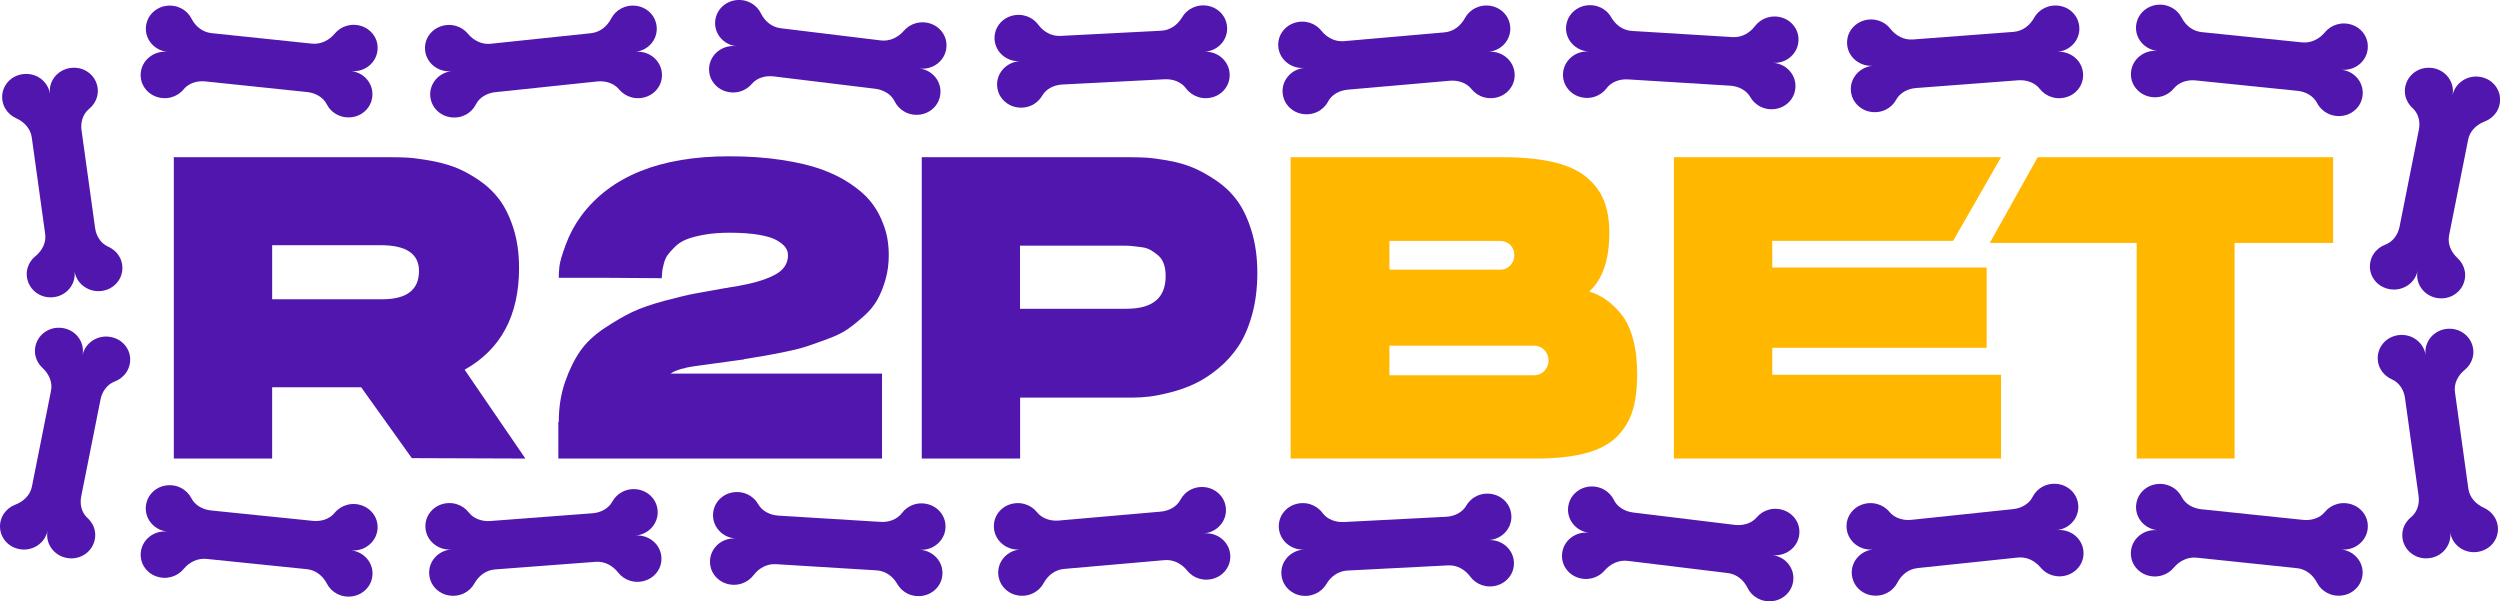
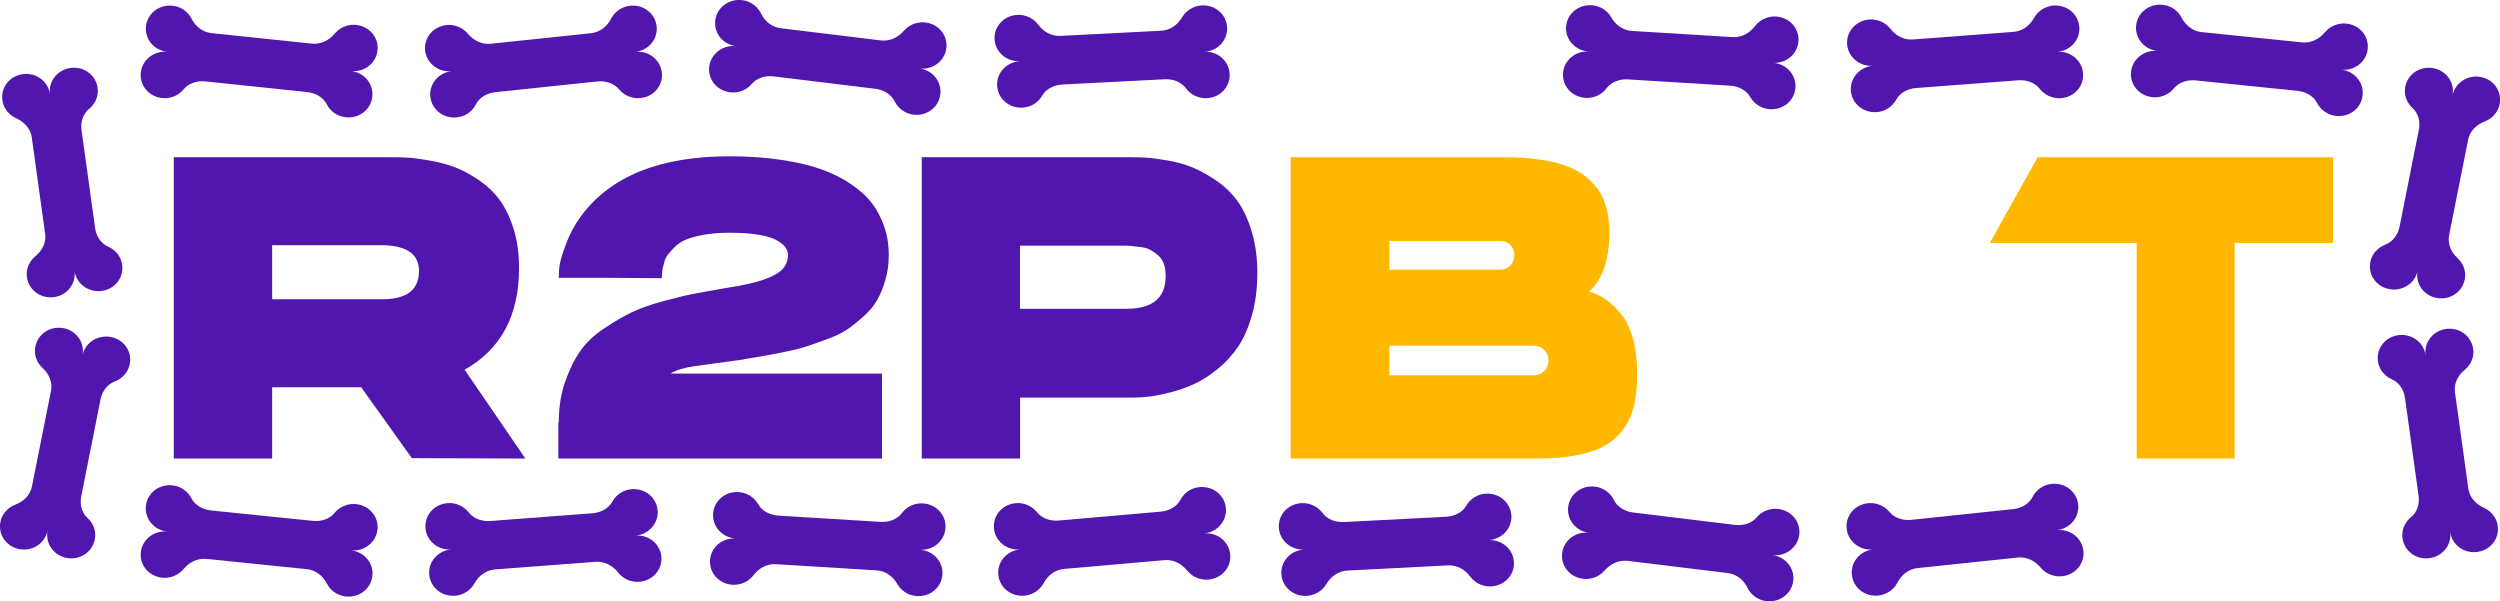
<svg xmlns="http://www.w3.org/2000/svg" width="212" height="51" viewBox="0 0 212 51" fill="none">
  <g clip-path="url(#clip0_1962_387)">
    <path fill-rule="evenodd" clip-rule="evenodd" d="M138.832 31.715C138.832 32.928 138.707 33.954 138.454 34.792C138.203 35.629 137.764 36.369 137.13 37.01C136.496 37.653 135.61 38.125 134.463 38.431C133.318 38.736 131.9 38.885 130.205 38.885H109.445V13.332H127.344C129.039 13.332 130.477 13.464 131.656 13.731C132.838 13.997 133.777 14.416 134.484 14.987C135.187 15.559 135.695 16.224 136.004 16.991C136.313 17.758 136.471 18.67 136.471 19.738C136.471 22.043 135.898 23.707 134.752 24.724C135.253 24.868 135.724 25.096 136.167 25.397C136.609 25.698 137.045 26.113 137.471 26.634C137.902 27.154 138.235 27.855 138.475 28.728C138.715 29.601 138.832 30.6 138.832 31.715ZM117.821 20.432V22.87H127.234C127.567 22.87 127.848 22.749 128.075 22.506C128.303 22.263 128.416 21.973 128.416 21.633C128.416 21.293 128.303 21.007 128.075 20.776C127.848 20.545 127.567 20.432 127.234 20.432H117.821ZM130.062 31.825C130.42 31.825 130.716 31.703 130.957 31.46C131.196 31.218 131.314 30.92 131.314 30.567C131.314 30.215 131.196 29.918 130.957 29.676C130.716 29.433 130.42 29.311 130.062 29.311H117.821V31.824L130.062 31.825Z" fill="#FFB700" />
-     <path d="M141.948 13.332H169.689L165.625 20.427H150.287V22.686H168.47V29.492H150.287V31.785H169.689V38.881H141.948V13.332Z" fill="#FFB700" />
    <path d="M197.849 13.332H172.798L168.734 20.603H181.191V38.885H189.494V20.603H197.849V13.332Z" fill="#FFB700" />
    <path d="M79.605 8.518C79.354 9.137 78.757 9.604 78.077 9.709C77.089 9.863 76.232 9.351 75.865 8.594C75.57 7.984 74.913 7.611 74.222 7.527L65.604 6.478C64.916 6.394 64.189 6.598 63.751 7.117C63.207 7.762 62.254 8.053 61.335 7.673C60.699 7.41 60.233 6.816 60.146 6.152C59.968 4.812 61.138 3.76 62.427 3.917C61.138 3.76 60.273 2.471 60.791 1.211C61.052 0.575 61.679 0.106 62.381 0.017C63.349 -0.106 64.167 0.395 64.524 1.129C64.849 1.796 65.445 2.302 66.202 2.394L74.694 3.428C75.454 3.521 76.164 3.173 76.654 2.604C77.193 1.979 78.12 1.692 79.023 2.044C79.679 2.3 80.161 2.907 80.248 3.585C80.418 4.926 79.263 5.966 77.975 5.809C79.263 5.966 80.114 7.262 79.604 8.517L79.605 8.518Z" fill="#5016AD" />
    <path d="M31.449 8.704C31.208 9.328 30.62 9.805 29.943 9.922C28.958 10.092 28.091 9.595 27.711 8.845C27.404 8.24 26.742 7.878 26.048 7.806L17.413 6.903C16.725 6.831 16.001 7.047 15.572 7.573C15.04 8.228 14.092 8.535 13.167 8.17C12.526 7.918 12.05 7.331 11.95 6.67C11.748 5.333 12.898 4.261 14.19 4.396C12.898 4.261 12.01 2.987 12.505 1.719C12.754 1.078 13.373 0.599 14.073 0.498C15.038 0.36 15.865 0.846 16.236 1.574C16.573 2.235 17.178 2.731 17.936 2.81L26.445 3.7C27.207 3.78 27.91 3.421 28.391 2.844C28.918 2.21 29.84 1.907 30.75 2.244C31.41 2.489 31.903 3.087 32.002 3.764C32.197 5.103 31.06 6.162 29.769 6.027C31.06 6.162 31.935 7.443 31.448 8.706L31.449 8.704Z" fill="#5016AD" />
    <path d="M63.094 30.478L63.086 30.459C63.851 30.337 64.436 30.244 64.842 30.169C65.249 30.099 65.838 29.982 66.615 29.825C67.391 29.668 68.009 29.508 68.476 29.351C68.94 29.195 69.517 28.988 70.211 28.733C70.906 28.478 71.459 28.204 71.877 27.915C72.296 27.625 72.751 27.258 73.239 26.823C73.727 26.389 74.109 25.927 74.385 25.441C74.662 24.956 74.893 24.385 75.084 23.731C75.275 23.078 75.368 22.374 75.368 21.622C75.368 21.137 75.324 20.655 75.242 20.186C75.16 19.716 74.994 19.188 74.742 18.604C74.491 18.021 74.165 17.489 73.759 17.004C73.352 16.518 72.8 16.041 72.093 15.568C71.386 15.094 70.581 14.695 69.675 14.366C68.768 14.038 67.642 13.771 66.293 13.564C64.948 13.356 63.461 13.254 61.839 13.254C55.97 13.254 51.781 14.941 49.277 18.315C48.728 19.067 48.294 19.881 47.973 20.753C47.651 21.626 47.473 22.244 47.436 22.609C47.399 22.973 47.383 23.29 47.383 23.556H51.069L56.117 23.591C56.142 23.348 56.154 23.172 56.154 23.062C56.154 22.953 56.195 22.737 56.28 22.409C56.361 22.083 56.471 21.825 56.601 21.645C56.731 21.461 56.934 21.23 57.211 20.953C57.487 20.675 57.82 20.456 58.215 20.299C58.609 20.142 59.113 20.009 59.734 19.9C60.356 19.79 61.059 19.735 61.847 19.735C62.847 19.735 63.696 19.794 64.387 19.915C65.078 20.041 65.594 20.201 65.928 20.408C66.261 20.612 66.497 20.811 66.626 21.007C66.756 21.203 66.821 21.406 66.821 21.625C66.821 22.087 66.675 22.478 66.374 22.807C66.074 23.136 65.55 23.433 64.798 23.7C64.046 23.97 63.025 24.197 61.737 24.392C61.688 24.416 61.615 24.427 61.522 24.427C60.806 24.555 60.194 24.666 59.684 24.758L59.681 24.758L58.998 24.881C58.389 24.991 57.519 25.198 56.386 25.499C55.251 25.805 54.338 26.118 53.647 26.447C52.955 26.776 52.167 27.229 51.285 27.813C50.403 28.396 49.708 29.046 49.208 29.762C48.709 30.478 48.278 31.354 47.92 32.383C47.562 33.416 47.384 34.552 47.384 35.789H47.347V38.884H74.795V31.679H56.865C57.08 31.531 57.372 31.405 57.742 31.296C58.112 31.19 58.477 31.108 58.835 31.061C59.099 31.026 59.504 30.97 60.051 30.895L60.056 30.894L60.697 30.806C61.413 30.708 62.075 30.617 62.682 30.534L63.094 30.478Z" fill="#5016AD" />
    <path fill-rule="evenodd" clip-rule="evenodd" d="M14.739 13.332H33.206C33.682 13.332 34.137 13.343 34.568 13.367C34.999 13.391 35.6 13.47 36.376 13.602C37.153 13.735 37.856 13.919 38.489 14.15C39.12 14.381 39.794 14.733 40.509 15.207C41.224 15.681 41.826 16.24 42.317 16.882C42.805 17.524 43.211 18.346 43.532 19.34C43.853 20.334 44.016 21.465 44.016 22.725C44.016 26.753 42.475 29.629 39.399 31.351L44.552 38.885L34.924 38.85L30.629 32.842H23.078V38.885H14.739V13.332ZM32.418 25.378C34.495 25.378 35.531 24.576 35.531 22.976C35.531 21.519 34.445 20.792 32.276 20.792H23.079V25.378H32.418Z" fill="#5016AD" />
    <path fill-rule="evenodd" clip-rule="evenodd" d="M95.808 13.332H78.162L78.161 13.333H78.165V38.885H86.505V33.715H96.096C96.527 33.715 96.995 33.687 97.494 33.625C97.998 33.566 98.6 33.441 99.302 33.261C100.01 33.077 100.681 32.838 101.327 32.533C101.969 32.232 102.627 31.805 103.293 31.261C103.961 30.713 104.533 30.083 105.013 29.367C105.488 28.651 105.879 27.759 106.175 26.69C106.472 25.622 106.622 24.437 106.622 23.141C106.622 21.845 106.46 20.667 106.139 19.61C105.818 18.557 105.411 17.697 104.923 17.027C104.432 16.358 103.834 15.783 103.115 15.297C102.395 14.812 101.721 14.44 101.091 14.186C100.457 13.931 99.754 13.735 98.978 13.602C98.202 13.47 97.6 13.391 97.17 13.367C96.739 13.343 96.284 13.332 95.808 13.332ZM98.847 23.414C98.847 25.257 97.75 26.181 95.556 26.181L95.552 26.185H86.497V20.835H95.409C95.646 20.835 95.861 20.846 96.052 20.87C96.109 20.877 96.172 20.885 96.24 20.893L96.241 20.893C96.396 20.913 96.578 20.935 96.788 20.959C97.084 20.995 97.34 21.073 97.555 21.194C97.771 21.315 97.986 21.464 98.202 21.648C98.417 21.828 98.575 22.067 98.685 22.357C98.795 22.65 98.847 23.003 98.847 23.414Z" fill="#5016AD" />
    <path d="M54.913 8.166C55.55 7.912 56.018 7.324 56.114 6.665L56.115 6.666C56.309 5.331 55.171 4.261 53.88 4.397C55.171 4.262 56.046 2.99 55.558 1.724C55.312 1.084 54.697 0.602 53.998 0.5C53.035 0.359 52.202 0.846 51.827 1.575C51.486 2.239 50.879 2.735 50.118 2.815L41.609 3.711C40.85 3.79 40.149 3.432 39.673 2.855C39.15 2.22 38.233 1.917 37.322 2.253C36.66 2.497 36.162 3.093 36.061 3.77C35.86 5.111 37.01 6.172 38.302 6.036C37.01 6.171 36.124 7.457 36.618 8.72C36.863 9.346 37.458 9.82 38.14 9.934C39.125 10.099 39.982 9.602 40.357 8.852C40.658 8.25 41.317 7.888 42.005 7.816L50.64 6.908C51.333 6.835 52.061 7.049 52.495 7.577C53.033 8.232 53.989 8.536 54.913 8.166Z" fill="#5016AD" />
    <path d="M102.951 8.207C103.601 7.986 104.102 7.425 104.236 6.772C104.508 5.451 103.432 4.321 102.135 4.388C103.432 4.321 104.379 3.099 103.964 1.809C103.755 1.156 103.168 0.642 102.476 0.502C101.522 0.31 100.663 0.752 100.247 1.46C99.868 2.104 99.234 2.567 98.469 2.606L89.922 3.045C89.16 3.084 88.481 2.688 88.039 2.088C87.552 1.426 86.654 1.075 85.725 1.361C85.05 1.569 84.519 2.138 84.379 2.809C84.102 4.137 85.189 5.257 86.487 5.191C85.189 5.257 84.231 6.494 84.653 7.782C84.86 8.42 85.428 8.925 86.102 9.075C87.076 9.292 87.96 8.842 88.377 8.114C88.713 7.528 89.391 7.203 90.083 7.167L98.757 6.722C99.453 6.685 100.167 6.939 100.57 7.489C101.07 8.171 102.007 8.527 102.951 8.207Z" fill="#5016AD" />
-     <path d="M128.417 6.701C128.309 7.358 127.829 7.937 127.188 8.18C126.257 8.535 125.307 8.213 124.78 7.549C124.357 7.014 123.633 6.786 122.939 6.847L114.289 7.604C113.598 7.664 112.934 8.013 112.62 8.611C112.231 9.353 111.365 9.835 110.384 9.653C109.704 9.527 109.118 9.043 108.885 8.413C108.415 7.141 109.324 5.871 110.619 5.758C109.324 5.872 108.194 4.791 108.421 3.454C108.535 2.779 109.043 2.191 109.71 1.959C110.627 1.64 111.538 1.959 112.049 2.602C112.515 3.186 113.209 3.557 113.968 3.491L122.492 2.745C123.255 2.678 123.872 2.192 124.225 1.535C124.613 0.813 125.454 0.341 126.415 0.498C127.112 0.612 127.718 1.105 127.952 1.75C128.416 3.024 127.518 4.28 126.225 4.393C127.518 4.28 128.637 5.37 128.417 6.701Z" fill="#5016AD" />
    <path d="M150.704 9.212C151.375 9.066 151.941 8.565 152.152 7.932C152.58 6.649 151.646 5.407 150.351 5.328C151.646 5.406 152.733 4.3 152.477 2.971C152.347 2.3 151.827 1.722 151.156 1.507C150.232 1.21 149.325 1.552 148.827 2.208C148.375 2.805 147.689 3.194 146.924 3.147L138.382 2.623C137.62 2.576 136.994 2.107 136.627 1.46C136.223 0.748 135.374 0.299 134.417 0.479C133.721 0.61 133.125 1.115 132.906 1.766C132.47 3.053 133.416 4.288 134.713 4.368C133.416 4.288 132.316 5.408 132.579 6.735C132.71 7.391 133.212 7.956 133.864 8.181C134.805 8.505 135.737 8.158 136.24 7.482C136.644 6.938 137.356 6.691 138.048 6.733L146.716 7.265C147.411 7.308 148.091 7.64 148.425 8.232C148.839 8.966 149.727 9.425 150.704 9.212Z" fill="#5016AD" />
    <path d="M176.616 6.727C176.5 7.383 176.013 7.956 175.369 8.192C174.434 8.535 173.487 8.202 172.97 7.533C172.552 6.993 171.832 6.756 171.137 6.809L162.478 7.465C161.787 7.517 161.118 7.859 160.798 8.453C160.399 9.191 159.527 9.663 158.548 9.469C157.87 9.336 157.29 8.845 157.065 8.212C156.611 6.935 157.537 5.676 158.832 5.577C157.537 5.675 156.42 4.581 156.663 3.247C156.786 2.574 157.302 1.992 157.971 1.767C158.892 1.458 159.799 1.788 160.303 2.437C160.761 3.027 161.449 3.407 162.21 3.348L170.743 2.703C171.507 2.645 172.13 2.166 172.491 1.513C172.888 0.795 173.737 0.333 174.695 0.502C175.39 0.624 175.99 1.124 176.216 1.772C176.664 3.052 175.749 4.297 174.455 4.395C175.749 4.297 176.854 5.4 176.618 6.728L176.616 6.727Z" fill="#5016AD" />
    <path d="M198.726 9.809C199.404 9.69 199.99 9.212 200.229 8.588L200.228 8.588C200.712 7.323 199.834 6.044 198.543 5.912C199.834 6.044 200.968 4.982 200.77 3.644C200.67 2.968 200.175 2.371 199.514 2.127C198.604 1.793 197.683 2.098 197.157 2.733C196.679 3.311 195.975 3.672 195.214 3.594L186.702 2.724C185.943 2.646 185.337 2.151 184.999 1.491C184.626 0.764 183.797 0.28 182.833 0.421C182.133 0.524 181.516 1.004 181.268 1.645C180.777 2.914 181.668 4.187 182.96 4.319C181.668 4.187 180.52 5.261 180.725 6.598C180.826 7.259 181.304 7.844 181.945 8.096C182.872 8.458 183.819 8.149 184.349 7.493C184.777 6.966 185.499 6.748 186.189 6.819L194.826 7.702C195.519 7.773 196.183 8.133 196.491 8.737C196.873 9.487 197.742 9.982 198.726 9.809Z" fill="#5016AD" />
    <path d="M202.109 24.357C201.486 24.074 201.043 23.47 200.978 22.807C200.883 21.844 201.466 21.05 202.273 20.747C202.922 20.501 203.349 19.892 203.481 19.231L205.122 10.989C205.254 10.331 205.09 9.617 204.582 9.161C203.951 8.594 203.713 7.657 204.165 6.796C204.478 6.199 205.122 5.789 205.813 5.748C207.208 5.663 208.219 6.859 207.973 8.092C208.219 6.859 209.606 6.109 210.873 6.689C211.512 6.982 211.956 7.617 212.003 8.301C212.066 9.242 211.497 9.998 210.716 10.295C210.006 10.565 209.445 11.107 209.301 11.831L207.683 19.952C207.538 20.679 207.85 21.386 208.407 21.896C209.017 22.456 209.254 23.369 208.832 24.217C208.525 24.833 207.868 25.259 207.161 25.298C205.765 25.376 204.765 24.194 205.011 22.962C204.765 24.194 203.373 24.93 202.109 24.357Z" fill="#5016AD" />
    <path d="M203.901 46.213C204.18 46.821 204.799 47.259 205.484 47.335L205.482 47.334C206.868 47.489 207.946 46.363 207.774 45.119C207.946 46.363 209.282 47.177 210.58 46.674C211.237 46.42 211.722 45.814 211.809 45.136C211.931 44.202 211.406 43.41 210.643 43.066C209.948 42.754 209.42 42.179 209.317 41.446L208.18 33.248C208.078 32.517 208.431 31.831 209.016 31.357C209.659 30.835 209.95 29.943 209.58 29.071C209.311 28.438 208.682 27.972 207.979 27.891C206.587 27.73 205.519 28.867 205.691 30.112C205.519 28.867 204.167 28.044 202.872 28.553C202.231 28.805 201.755 29.392 201.655 30.053C201.509 31.009 202.044 31.824 202.829 32.168C203.461 32.444 203.85 33.072 203.942 33.735L205.097 42.053C205.19 42.72 204.986 43.429 204.451 43.861C203.787 44.397 203.495 45.329 203.901 46.213Z" fill="#5016AD" />
    <path d="M9.898 28.736C10.521 29.018 10.964 29.623 11.03 30.286C11.124 31.249 10.541 32.043 9.735 32.346C9.086 32.592 8.659 33.201 8.527 33.862L6.885 42.104C6.754 42.762 6.918 43.476 7.425 43.932C8.056 44.498 8.295 45.436 7.842 46.297C7.529 46.894 6.886 47.304 6.195 47.345C4.799 47.43 3.789 46.233 4.034 45.001C3.789 46.234 2.401 46.984 1.135 46.404C0.495 46.111 0.051 45.476 0.005 44.792C-0.059 43.851 0.511 43.095 1.292 42.798C2.002 42.528 2.563 41.986 2.707 41.262L4.325 33.141C4.47 32.414 4.157 31.707 3.601 31.197C2.99 30.637 2.753 29.724 3.176 28.876C3.482 28.26 4.14 27.834 4.847 27.795C6.243 27.717 7.242 28.899 6.997 30.131C7.242 28.899 8.635 28.163 9.898 28.736Z" fill="#5016AD" />
    <path d="M8.109 6.879C7.83 6.271 7.211 5.833 6.527 5.756L6.529 5.757C5.143 5.602 4.064 6.729 4.237 7.972C4.064 6.729 2.728 5.915 1.43 6.417C0.773 6.671 0.289 7.277 0.201 7.955C0.079 8.889 0.604 9.682 1.367 10.025C2.062 10.337 2.591 10.912 2.693 11.646L3.831 19.843C3.932 20.574 3.579 21.26 2.994 21.734C2.351 22.256 2.06 23.149 2.43 24.021C2.699 24.654 3.328 25.119 4.032 25.201C5.423 25.362 6.492 24.224 6.319 22.98C6.492 24.224 7.843 25.047 9.139 24.538C9.779 24.286 10.255 23.7 10.355 23.038C10.501 22.083 9.966 21.267 9.182 20.923C8.55 20.647 8.16 20.02 8.068 19.356L6.913 11.038C6.82 10.371 7.025 9.663 7.56 9.23C8.223 8.694 8.515 7.762 8.109 6.879Z" fill="#5016AD" />
-     <path d="M181.271 42.285C181.512 41.661 182.1 41.185 182.777 41.068C183.762 40.898 184.628 41.394 185.009 42.145C185.315 42.75 185.978 43.111 186.672 43.184L195.306 44.087C195.995 44.159 196.719 43.943 197.147 43.417C197.68 42.762 198.628 42.455 199.553 42.82C200.194 43.072 200.67 43.659 200.77 44.32C200.972 45.657 199.822 46.729 198.53 46.594C199.822 46.729 200.71 48.004 200.215 49.271C199.965 49.912 199.347 50.391 198.647 50.492C197.681 50.63 196.855 50.144 196.484 49.416C196.147 48.755 195.542 48.259 194.784 48.18L186.274 47.29C185.513 47.21 184.81 47.57 184.329 48.146C183.802 48.78 182.879 49.083 181.97 48.746C181.31 48.501 180.817 47.903 180.718 47.226C180.523 45.888 181.66 44.828 182.951 44.963C181.66 44.828 180.785 43.547 181.272 42.284L181.271 42.285Z" fill="#5016AD" />
    <path d="M157.809 42.823C157.172 43.078 156.704 43.665 156.607 44.324L156.607 44.323C156.413 45.658 157.551 46.728 158.842 46.592C157.551 46.728 156.676 47.999 157.164 49.265C157.41 49.905 158.025 50.388 158.724 50.489C159.687 50.63 160.52 50.143 160.895 49.414C161.236 48.751 161.843 48.254 162.604 48.174L171.113 47.279C171.872 47.199 172.573 47.557 173.049 48.134C173.572 48.769 174.489 49.072 175.4 48.736C176.062 48.492 176.56 47.896 176.661 47.219C176.862 45.878 175.712 44.818 174.42 44.954C175.712 44.818 176.598 43.532 176.104 42.269C175.859 41.643 175.264 41.169 174.582 41.056C173.597 40.891 172.74 41.388 172.365 42.137C172.064 42.739 171.405 43.101 170.717 43.173L162.082 44.082C161.389 44.155 160.661 43.94 160.228 43.412C159.689 42.757 158.733 42.453 157.809 42.823Z" fill="#5016AD" />
    <path d="M133.115 42.471C133.367 41.852 133.963 41.385 134.644 41.28C135.631 41.127 136.489 41.638 136.855 42.395C137.151 43.005 137.808 43.377 138.499 43.462L147.116 44.511C147.804 44.595 148.531 44.391 148.969 43.872C149.513 43.227 150.467 42.936 151.385 43.316C152.021 43.579 152.487 44.173 152.574 44.837C152.752 46.177 151.583 47.229 150.293 47.072C151.583 47.229 152.447 48.518 151.93 49.778C151.669 50.414 151.042 50.883 150.339 50.972C149.372 51.095 148.553 50.594 148.196 49.86C147.872 49.193 147.276 48.687 146.518 48.595L138.027 47.561C137.267 47.468 136.557 47.816 136.066 48.385C135.527 49.01 134.601 49.297 133.697 48.945C133.041 48.689 132.56 48.082 132.473 47.404C132.302 46.063 133.458 45.023 134.746 45.18C133.458 45.023 132.606 43.727 133.116 42.472L133.115 42.471Z" fill="#5016AD" />
    <path d="M109.769 42.783C109.119 43.003 108.618 43.564 108.484 44.217C108.212 45.539 109.288 46.668 110.585 46.602C109.288 46.668 108.341 47.89 108.756 49.181C108.965 49.834 109.552 50.348 110.244 50.487C111.198 50.679 112.057 50.238 112.473 49.53C112.852 48.886 113.486 48.422 114.251 48.383L122.798 47.944C123.56 47.905 124.239 48.301 124.681 48.902C125.168 49.563 126.066 49.915 126.995 49.629C127.67 49.42 128.201 48.852 128.34 48.181C128.618 46.852 127.531 45.732 126.233 45.799C127.531 45.732 128.489 44.496 128.067 43.208C127.86 42.569 127.292 42.065 126.618 41.915C125.644 41.697 124.76 42.147 124.343 42.876C124.007 43.461 123.329 43.787 122.637 43.822L113.963 44.268C113.267 44.304 112.553 44.05 112.15 43.5C111.65 42.818 110.713 42.462 109.769 42.783Z" fill="#5016AD" />
    <path d="M84.306 44.288C84.414 43.631 84.894 43.052 85.535 42.809C86.466 42.455 87.416 42.777 87.942 43.441C88.366 43.976 89.09 44.203 89.784 44.142L98.434 43.386C99.124 43.325 99.789 42.976 100.102 42.378C100.491 41.636 101.358 41.155 102.339 41.336C103.018 41.462 103.605 41.946 103.838 42.576C104.308 43.848 103.399 45.118 102.104 45.231C103.399 45.117 104.529 46.199 104.302 47.535C104.188 48.211 103.68 48.798 103.013 49.03C102.095 49.35 101.185 49.03 100.673 48.387C100.208 47.803 99.514 47.432 98.754 47.499L90.231 48.245C89.467 48.311 88.851 48.797 88.498 49.454C88.11 50.176 87.268 50.648 86.308 50.491C85.61 50.378 85.005 49.884 84.771 49.239C84.307 47.965 85.205 46.71 86.498 46.597C85.205 46.71 84.086 45.619 84.306 44.288Z" fill="#5016AD" />
    <path d="M62.018 41.777C61.346 41.923 60.781 42.424 60.569 43.057C60.142 44.34 61.075 45.582 62.371 45.662C61.075 45.583 59.988 46.69 60.245 48.018C60.374 48.69 60.895 49.267 61.566 49.483C62.489 49.78 63.396 49.438 63.894 48.782C64.347 48.184 65.033 47.795 65.798 47.842L74.339 48.367C75.101 48.413 75.728 48.883 76.094 49.529C76.498 50.241 77.347 50.691 78.305 50.511C79 50.38 79.596 49.874 79.816 49.224C80.251 47.936 79.306 46.702 78.008 46.622C79.306 46.702 80.406 45.581 80.142 44.255C80.012 43.598 79.509 43.033 78.858 42.809C77.916 42.484 76.984 42.832 76.482 43.508C76.077 44.051 75.365 44.299 74.673 44.256L66.005 43.724C65.31 43.681 64.631 43.349 64.297 42.758C63.883 42.024 62.994 41.565 62.018 41.777Z" fill="#5016AD" />
    <path d="M36.106 44.263C36.223 43.607 36.71 43.034 37.354 42.798C38.289 42.455 39.236 42.788 39.753 43.457C40.17 43.998 40.89 44.234 41.586 44.181L50.244 43.525C50.935 43.473 51.604 43.131 51.925 42.537C52.323 41.799 53.196 41.328 54.174 41.521C54.853 41.654 55.432 42.146 55.657 42.778C56.111 44.056 55.186 45.314 53.89 45.413C55.186 45.315 56.302 46.409 56.059 47.743C55.936 48.417 55.42 48.998 54.751 49.223C53.83 49.532 52.923 49.202 52.419 48.553C51.962 47.963 51.273 47.584 50.512 47.642L41.979 48.287C41.215 48.345 40.592 48.824 40.231 49.477C39.834 50.195 38.986 50.657 38.028 50.488C37.332 50.366 36.733 49.866 36.506 49.218C36.058 47.938 36.973 46.693 38.267 46.595C36.973 46.693 35.868 45.59 36.104 44.262L36.106 44.263Z" fill="#5016AD" />
    <path d="M13.997 41.18C13.318 41.299 12.732 41.777 12.493 42.401L12.494 42.401C12.011 43.666 12.888 44.945 14.18 45.077C12.888 44.945 11.754 46.008 11.952 47.345C12.053 48.021 12.547 48.619 13.209 48.862C14.119 49.196 15.039 48.892 15.566 48.256C16.044 47.678 16.747 47.317 17.509 47.395L26.02 48.265C26.779 48.343 27.386 48.838 27.724 49.498C28.096 50.225 28.925 50.709 29.889 50.568C30.589 50.466 31.206 49.985 31.455 49.344C31.946 48.075 31.055 46.802 29.762 46.67C31.055 46.802 32.202 45.728 31.997 44.391C31.896 43.73 31.419 43.145 30.777 42.894C29.851 42.531 28.904 42.84 28.373 43.496C27.945 44.023 27.223 44.241 26.534 44.17L17.897 43.287C17.203 43.216 16.539 42.856 16.231 42.252C15.849 41.502 14.981 41.008 13.997 41.18Z" fill="#5016AD" />
  </g>
  <defs>
    <clipPath id="clip0_1962_387">
      <rect width="212.009" height="50.989" fill="white" />
    </clipPath>
  </defs>
</svg>